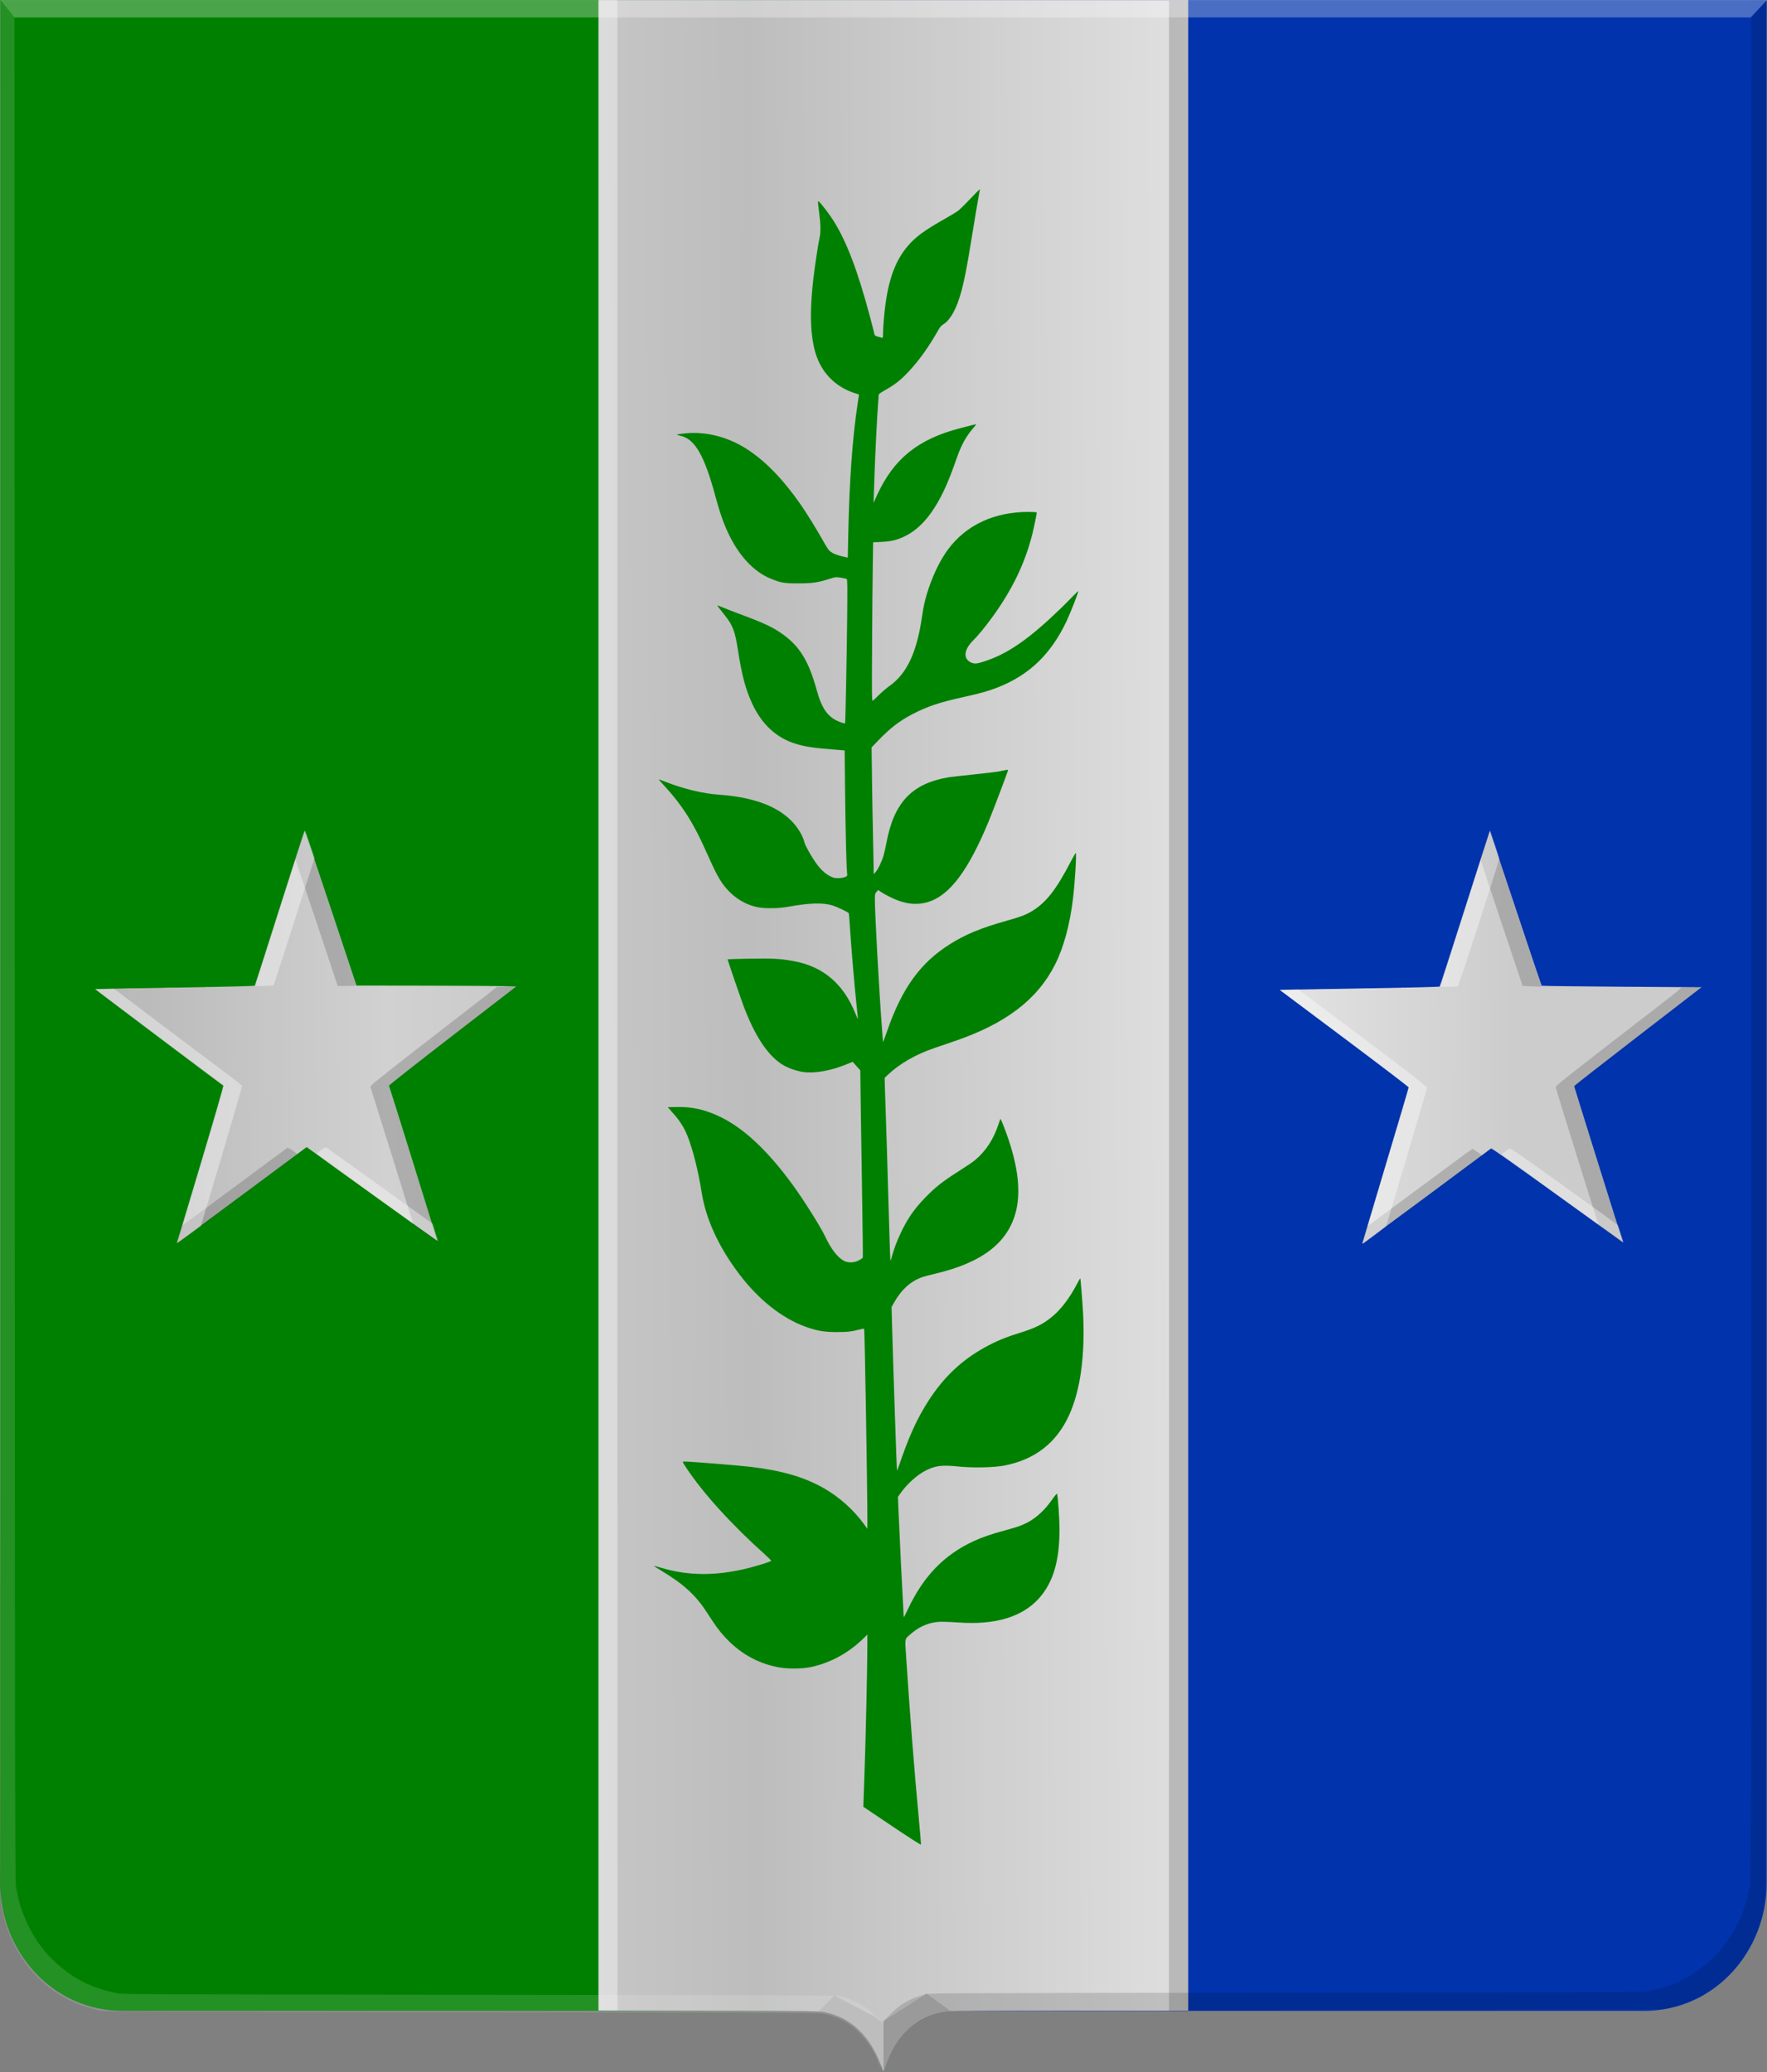
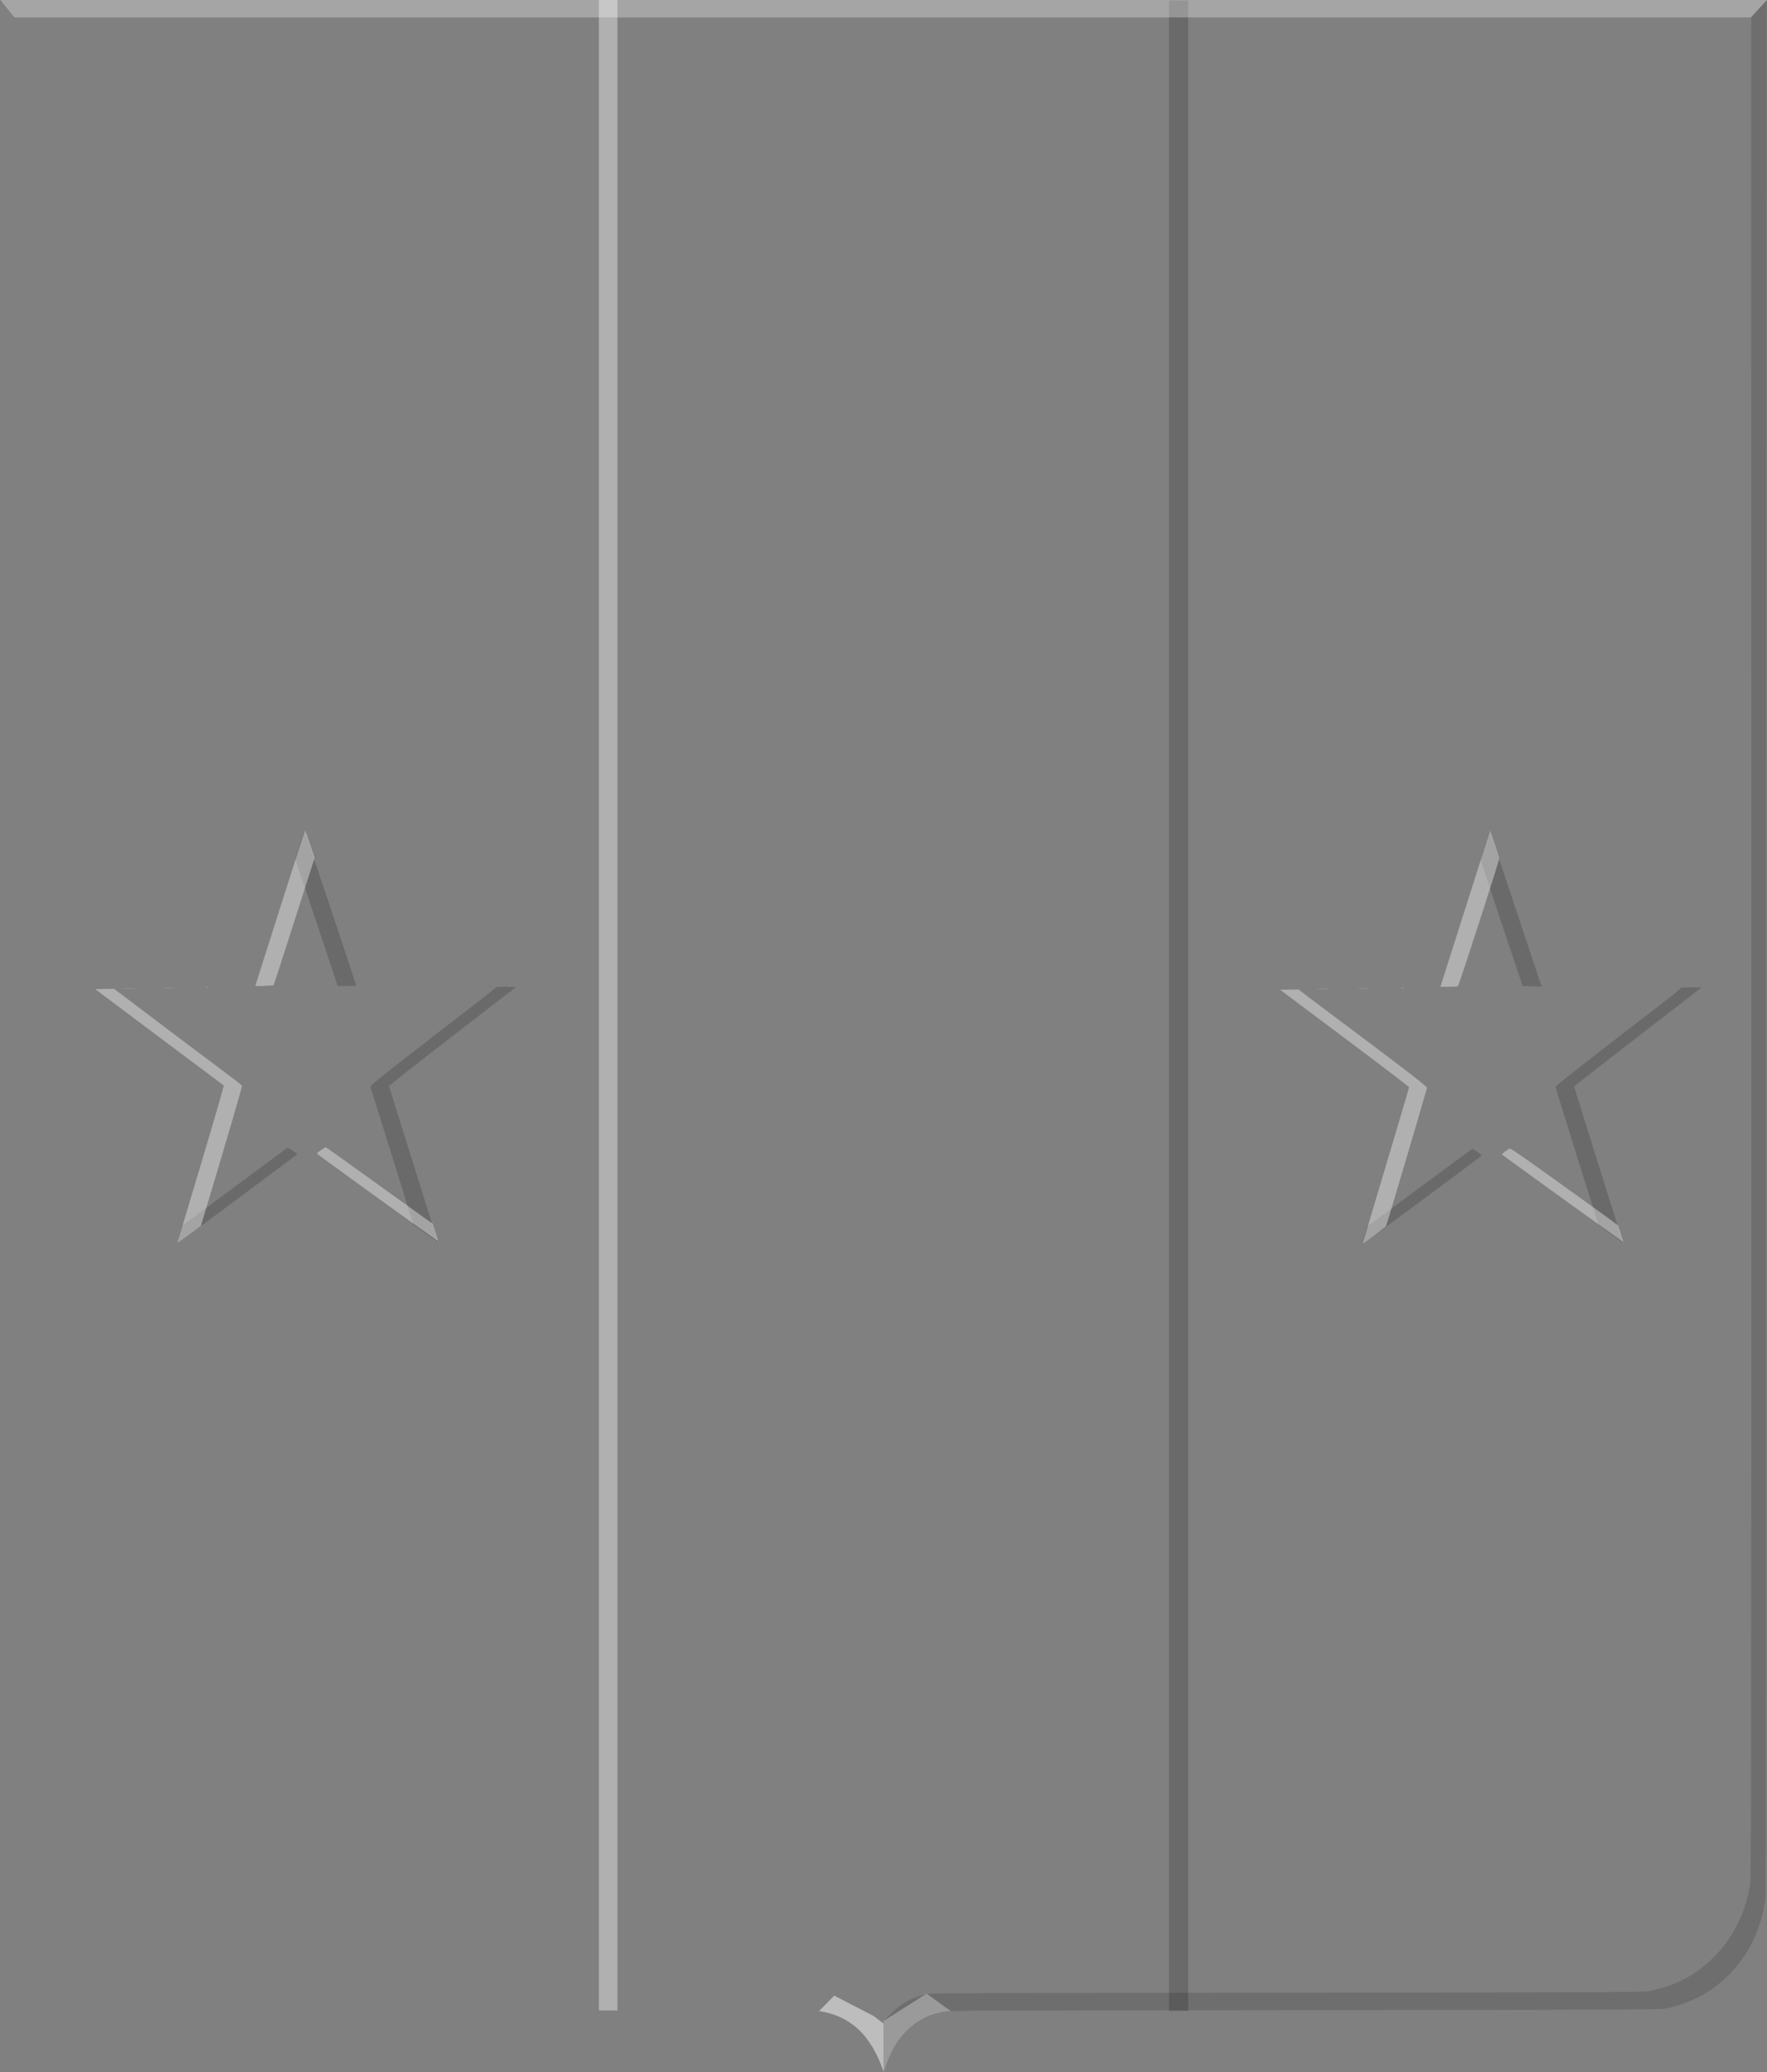
<svg xmlns="http://www.w3.org/2000/svg" xmlns:ns1="http://www.inkscape.org/namespaces/inkscape" xmlns:ns2="http://sodipodi.sourceforge.net/DTD/sodipodi-0.dtd" xmlns:xlink="http://www.w3.org/1999/xlink" width="522.222" height="612.256" id="svg4057" version="1.1" ns1:version="0.48.4 r9939" ns2:docname="Zwijndrecht (B) wapen.svg">
  <rect width="100%" height="100%" fill="#808080" stroke="none" />
  <defs id="defs4059">
    <linearGradient gradientTransform="translate(53.538,-39.878)" gradientUnits="userSpaceOnUse" y2="-32.554" x2="88.641" y1="-32.554" x1="73.236" id="linearGradient6983" xlink:href="#linearGradient21651" ns1:collect="always" />
    <linearGradient gradientTransform="translate(53.538,-39.878)" gradientUnits="userSpaceOnUse" y2="-32.302" x2="70.206" y1="-32.302" x1="53.538" id="linearGradient6973" xlink:href="#linearGradient3984" ns1:collect="always" />
    <linearGradient id="linearGradient3984">
      <stop id="stop3986" offset="0" style="stop-color:#a3a3a3;stop-opacity:1;" />
      <stop id="stop3988" offset="0.143" style="stop-color:#b0b0b0;stop-opacity:1;" />
      <stop style="stop-color:#d1d1d1;stop-opacity:1;" offset="0.321" id="stop3990" />
      <stop id="stop3992" offset="0.5" style="stop-color:#bdbdbd;stop-opacity:1;" />
      <stop style="stop-color:#e5e5e5;stop-opacity:1;" offset="0.75" id="stop3994" />
      <stop id="stop3996" offset="0.875" style="stop-color:#cccccc;stop-opacity:1;" />
      <stop style="stop-color:#cccccc;stop-opacity:1;" offset="1" id="stop3998" />
    </linearGradient>
    <linearGradient gradientUnits="userSpaceOnUse" y2="447.256" x2="438.368" y1="449.399" x1="249.661" id="linearGradient5869" xlink:href="#linearGradient4070-8-2-8-8-7-0-6-5" ns1:collect="always" gradientTransform="translate(40,54.281)" />
    <linearGradient id="linearGradient21651">
      <stop style="stop-color:#cc992d;stop-opacity:1;" offset="0" id="stop21653" />
      <stop style="stop-color:#e1a832;stop-opacity:1;" offset="0.143" id="stop21655" />
      <stop id="stop21657" offset="0.321" style="stop-color:#e5cf5c;stop-opacity:1;" />
      <stop style="stop-color:#e5c547;stop-opacity:1;" offset="0.5" id="stop21659" />
      <stop id="stop21661" offset="0.75" style="stop-color:#ffffa3;stop-opacity:1;" />
      <stop style="stop-color:#ffd94d;stop-opacity:1;" offset="0.875" id="stop21663" />
      <stop id="stop21665" offset="1" style="stop-color:#ffdb4e;stop-opacity:1;" />
    </linearGradient>
    <linearGradient gradientUnits="userSpaceOnUse" y2="365.43" x2="440.023" y1="370.43" x1="178.618" id="linearGradient3953" xlink:href="#linearGradient21651" ns1:collect="always" gradientTransform="translate(40,54.281)" />
    <linearGradient id="linearGradient4070-8-2-8-8-7-0-6-5">
      <stop id="stop4072-1-2-6-4-1-4-7-9" offset="0" style="stop-color:#a3a3a3;stop-opacity:1;" />
      <stop id="stop4074-8-0-7-0-4-8-7-1" offset="0.143" style="stop-color:#b0b0b0;stop-opacity:1;" />
      <stop style="stop-color:#d1d1d1;stop-opacity:1;" offset="0.321" id="stop4076-6-1-0-3-7-5-9-8" />
      <stop id="stop4078-0-2-8-7-6-7-6-1" offset="0.5" style="stop-color:#bdbdbd;stop-opacity:1;" />
      <stop style="stop-color:#e5e5e5;stop-opacity:1;" offset="0.75" id="stop4080-2-7-1-8-8-3-4-7" />
      <stop id="stop4082-4-7-8-3-2-3-1-8" offset="0.875" style="stop-color:#cccccc;stop-opacity:1;" />
      <stop style="stop-color:#cccccc;stop-opacity:1;" offset="1" id="stop4084-9-0-3-1-3-0-9-6" />
    </linearGradient>
    <linearGradient gradientUnits="userSpaceOnUse" y2="365.301" x2="308.787" y1="363.158" x1="127.12" id="linearGradient5861" xlink:href="#linearGradient4070-8-2-8-8-7-0-6-5" ns1:collect="always" gradientTransform="translate(40,54.281)" />
    <linearGradient ns1:collect="always" xlink:href="#linearGradient3984" id="linearGradient4674" x1="99.945" y1="481.067" x2="701.957" y2="477.531" gradientUnits="userSpaceOnUse" />
  </defs>
  <g ns1:label="Laag 1" ns1:groupmode="layer" id="layer1" transform="translate(-178.889,-171.949)">
-     <path style="fill:#008000;fill-opacity:1;stroke:none" d="m 178.966,171.964 261.016,0 59.159,294.21 -59.159,317.969 c -2.763,-9.665 -9.647,-18.009 -21.512,-18.009 l -203.291,0 c -21.007,0 -36.212,-17.791 -36.212,-37.64 z" id="path3004-4" ns1:connector-curvature="0" ns2:nodetypes="cccccccc" />
-     <path style="fill:#0033ac;fill-opacity:1;stroke:none" d="m 700.998,171.972 -261.016,0 -59.159,294.21 59.159,317.969 c 2.763,-9.665 9.647,-18.009 21.512,-18.009 l 203.291,0 c 21.007,0 36.212,-17.791 36.212,-37.64 z" id="path3004-1-0" ns1:connector-curvature="0" ns2:nodetypes="cccccccc" />
-     <path style="fill:url(#linearGradient4674);fill-opacity:1" d="m 439.29,782.263 c -2.088,-6.056 -5.881,-10.923 -10.573,-13.57 -1.562,-0.881 -3.561,-1.638 -5.573,-2.11 -1.744,-0.409 -2.116,-0.414 -34.581,-0.476 l -32.818,-0.062 0,-297.027 0,-297.027 87.156,0 87.156,0 0,297.033 0,297.033 -34.509,0 c -22.481,0 -35.2,0.072 -36.491,0.206 -7.509,0.78 -13.419,5.132 -17.111,12.6 -0.493,0.997 -1.15,2.579 -1.462,3.517 l -0.566,1.705 -0.628,-1.82 z m 142.218,-242.921 c 0,-0.055 3.081,-10.388 6.847,-22.962 3.766,-12.574 6.844,-22.98 6.839,-23.125 -0.008,-0.145 -8.58,-6.682 -19.056,-14.526 l -19.048,-14.262 2.182,-0.056 c 1.2,-0.031 11.801,-0.215 23.558,-0.409 12.531,-0.207 21.447,-0.429 21.547,-0.538 0.095,-0.102 3.455,-10.502 7.468,-23.11 4.013,-12.609 7.313,-22.904 7.334,-22.879 0.021,0.026 3.451,10.297 7.623,22.826 4.172,12.529 7.638,22.843 7.703,22.919 0.065,0.077 10.722,0.21 23.683,0.297 l 23.565,0.158 -18.821,14.52 c -10.352,7.986 -18.821,14.6 -18.821,14.699 0,0.153 13.014,41.765 14.085,45.034 l 0.379,1.157 -0.433,-0.288 c -0.238,-0.158 -8.966,-6.449 -19.396,-13.979 -11.866,-8.567 -19.041,-13.628 -19.172,-13.522 -0.859,0.689 -37.904,28.148 -37.975,28.148 -0.05,0 -0.091,-0.046 -0.091,-0.101 z m -350.319,-0.245 c 0.048,-0.082 3.188,-10.522 6.978,-23.201 4.194,-14.03 6.814,-23.101 6.694,-23.176 -0.938,-0.592 -37.945,-28.462 -37.84,-28.498 0.076,-0.025 10.696,-0.223 23.598,-0.437 15.02,-0.25 23.501,-0.461 23.574,-0.588 0.063,-0.109 3.372,-10.452 7.353,-22.984 3.981,-12.532 7.288,-22.787 7.349,-22.789 0.06,0 3.538,10.292 7.728,22.875 l 7.617,22.877 19.759,0.029 c 10.868,0.015 21.483,0.084 23.591,0.15 l 3.832,0.122 -18.832,14.533 c -10.358,7.993 -18.796,14.634 -18.753,14.758 0.651,1.854 14.335,45.786 14.279,45.843 -0.057,0.057 -33.4,-23.888 -38.078,-27.345 l -0.508,-0.376 -19.08,14.178 c -10.494,7.798 -19.14,14.178 -19.214,14.178 -0.073,0 -0.094,-0.066 -0.046,-0.149 z" id="path3848" ns1:connector-curvature="0" />
    <path style="fill:#000000;fill-opacity:0.17" d="m 439.294,782.384 c -0.345,-1.001 -0.964,-2.497 -1.374,-3.323 -0.867,-1.746 -0.886,-1.661 0.875,-4.069 3.348,-4.579 7.945,-7.522 13.109,-8.391 0.646,-0.109 2.626,-0.244 4.402,-0.301 l 3.228,-0.104 -1.577,0.279 c -7.187,1.273 -12.508,5.43 -16.007,12.508 -0.493,0.997 -1.151,2.579 -1.462,3.517 l -0.566,1.705 -0.628,-1.82 z m 85.093,-313.24 0,-297.033 2.837,0 2.837,0 0,297.033 0,297.033 -2.837,0 -2.837,0 0,-297.033 z m 57.129,70.272 c 0,-0.082 0.344,-1.263 0.759,-2.625 l 0.756,-2.476 15.425,-11.44 c 8.484,-6.292 15.494,-11.44 15.578,-11.44 0.085,0 0.772,0.417 1.529,0.926 1.104,0.744 1.325,0.974 1.123,1.168 -0.367,0.352 -34.976,26.035 -35.083,26.035 -0.049,0 -0.089,-0.066 -0.087,-0.148 z m -349.557,-2.668 0.78,-2.635 3.352,-2.467 c 1.844,-1.357 8.767,-6.485 15.384,-11.396 6.617,-4.911 12.149,-9.002 12.292,-9.092 0.171,-0.107 0.725,0.162 1.614,0.783 0.745,0.52 1.351,0.998 1.349,1.061 -0.008,0.12 -35.092,26.218 -35.386,26.322 -0.09,0.032 0.186,-1.128 0.615,-2.577 z m 423.014,-0.106 c -1.916,-1.389 -3.558,-2.659 -3.65,-2.823 -0.233,-0.417 -12.685,-40.343 -12.685,-40.673 0,-0.386 5.581,-4.771 32.43,-25.477 3.146,-2.426 4.656,-3.706 4.495,-3.81 -0.134,-0.086 1.209,-0.155 2.985,-0.153 l 3.228,0 -0.489,0.413 c -0.269,0.227 -8.742,6.78 -18.83,14.562 -10.087,7.782 -18.341,14.23 -18.341,14.329 0,0.153 13.006,41.739 14.079,45.016 0.205,0.626 0.348,1.139 0.317,1.139 -0.03,0 -1.623,-1.137 -3.539,-2.526 z m -350.48,-0.374 -3.424,-2.48 -2.598,-8.354 c -1.429,-4.595 -4.235,-13.568 -6.237,-19.942 -2.002,-6.373 -3.71,-11.833 -3.796,-12.132 -0.149,-0.521 -0.008,-0.661 3.4,-3.384 4.322,-3.452 13.33,-10.463 24.978,-19.441 4.788,-3.691 8.756,-6.786 8.819,-6.879 0.062,-0.093 1.39,-0.145 2.951,-0.115 l 2.838,0.055 -18.831,14.533 c -10.357,7.993 -18.796,14.634 -18.752,14.758 0.065,0.185 2.615,8.314 14.286,45.538 0.059,0.191 0.037,0.341 -0.051,0.335 -0.088,-0.01 -1.701,-1.128 -3.583,-2.492 z m 18.928,-72.91 c 0.242,-0.047 0.638,-0.047 0.88,0 0.242,0.047 0.044,0.086 -0.44,0.086 -0.484,0 -0.682,-0.039 -0.44,-0.086 z m 306.771,-0.01 -1.306,-0.07 -0.972,-2.913 c -0.535,-1.602 -3.314,-9.893 -6.177,-18.424 -2.862,-8.531 -5.204,-15.662 -5.204,-15.847 0,-0.185 0.595,-2.197 1.321,-4.472 l 1.32,-4.137 3.358,10.079 c 1.847,5.544 5.297,15.896 7.667,23.005 l 4.309,12.925 -1.505,-0.039 c -0.827,-0.021 -2.092,-0.069 -2.811,-0.108 z m -352.265,-2.379 c -0.428,-1.28 -2.233,-6.695 -4.011,-12.034 -1.778,-5.338 -4.25,-12.715 -5.492,-16.392 l -2.258,-6.686 1.313,-4.157 c 0.722,-2.286 1.362,-4.158 1.422,-4.159 0.106,0 15.258,45.308 15.251,45.608 0,0.082 -1.228,0.148 -2.725,0.148 l -2.722,0 -0.778,-2.328 z" id="path3898" ns1:connector-curvature="0" />
    <path style="fill:#ffffff;fill-opacity:0.382" d="m 439.432,782.222 c -1.312,-3.803 -3.408,-7.333 -5.848,-9.848 -3.141,-3.237 -6.261,-4.951 -10.691,-5.875 -2.436,-0.508 -2.276,-0.529 2.348,-0.298 3.131,0.156 3.459,0.211 5.608,0.943 1.322,0.45 2.957,1.188 3.889,1.755 2.648,1.613 5.884,4.954 7.593,7.842 l 0.428,0.722 -0.785,1.593 c -0.432,0.876 -1.039,2.357 -1.348,3.29 l -0.563,1.696 -0.628,-1.82 z m -83.545,-313.24 0,-297.033 2.739,0 2.739,0 0,297.033 0,297.033 -2.739,0 -2.739,0 0,-297.033 z m 225.763,70.319 c 0,-0.055 3.081,-10.389 6.847,-22.962 3.766,-12.574 6.844,-22.98 6.839,-23.125 -0.008,-0.145 -8.579,-6.682 -19.056,-14.526 l -19.047,-14.262 2.729,-0.055 2.729,-0.055 0.822,0.673 c 0.452,0.37 3.903,2.974 7.669,5.787 21.472,16.038 29.443,22.155 29.443,22.597 0,0.365 -11.869,40.468 -12.097,40.871 -0.156,0.276 -6.573,5.159 -6.78,5.159 -0.055,0 -0.1,-0.045 -0.1,-0.101 z m -350.319,-0.246 c 0.048,-0.082 3.188,-10.522 6.978,-23.201 4.194,-14.03 6.814,-23.101 6.694,-23.176 -0.108,-0.068 -8.697,-6.497 -19.086,-14.287 l -18.889,-14.163 2.781,-0.054 2.781,-0.054 11.463,8.671 c 6.305,4.769 14.816,11.167 18.914,14.218 4.098,3.051 7.456,5.648 7.461,5.772 0.019,0.429 -5.226,18.336 -10.763,36.743 l -1.408,4.68 -3.381,2.501 c -3.128,2.314 -3.777,2.744 -3.547,2.352 z m 409.343,-12.975 c -9.858,-7.109 -17.928,-12.973 -17.932,-13.031 -0.01,-0.132 1.86,-1.556 2.232,-1.7 0.34,-0.132 2.456,1.305 12.197,8.286 14.296,10.246 19.773,14.217 19.904,14.431 0.143,0.235 1.634,4.94 1.566,4.94 -0.024,0 -8.109,-5.816 -17.967,-12.925 z m -350.369,-0.308 c -9.762,-7.049 -17.752,-12.874 -17.754,-12.945 -0.008,-0.25 2.432,-1.959 2.667,-1.867 0.131,0.051 6.032,4.268 13.114,9.372 7.082,5.104 14.131,10.167 15.665,11.253 l 2.789,1.973 0.709,2.278 c 0.39,1.253 0.751,2.389 0.802,2.526 0.051,0.136 0.018,0.243 -0.074,0.237 -0.092,-0.01 -8.155,-5.778 -17.917,-12.826 z m 277.984,-61.593 c 0.882,-0.037 2.379,-0.037 3.326,0 0.947,0.037 0.225,0.066 -1.604,0.066 -1.829,0 -2.604,-0.03 -1.721,-0.066 z m -353.112,-0.199 c 1.103,-0.036 2.908,-0.036 4.011,0 1.103,0.036 0.2,0.064 -2.005,0.064 -2.206,0 -3.108,-0.029 -2.005,-0.064 z m 365.358,0 c 0.839,-0.037 2.159,-0.037 2.935,0 0.775,0.038 0.089,0.068 -1.525,0.067 -1.614,0 -2.248,-0.031 -1.409,-0.069 z m -353.219,-0.198 c 0.893,-0.037 2.301,-0.037 3.13,0 0.829,0.037 0.098,0.067 -1.623,0.066 -1.722,0 -2.4,-0.031 -1.507,-0.067 z m 365.633,0.01 c 0.242,-0.047 0.638,-0.047 0.88,0 0.242,0.047 0.043,0.086 -0.44,0.086 -0.484,0 -0.682,-0.039 -0.44,-0.086 z m -353.222,-0.195 c 0.187,-0.05 0.539,-0.051 0.783,0 0.243,0.047 0.09,0.088 -0.34,0.09 -0.43,0 -0.63,-0.037 -0.442,-0.086 z m 366.073,-3.875 c 0.667,-2.097 3.975,-12.483 7.351,-23.079 l 6.137,-19.266 1.332,3.905 c 0.732,2.148 1.332,4.121 1.332,4.385 0,0.793 -11.876,37.502 -12.201,37.716 -0.122,0.08 -1.334,0.147 -2.693,0.149 l -2.471,0 1.213,-3.813 z m -351.415,3.4 c 0.054,-0.154 3.348,-10.507 7.321,-23.008 3.972,-12.5 7.269,-22.729 7.327,-22.731 0.057,0 0.716,1.811 1.463,4.028 l 1.359,4.031 -0.799,2.555 c -1.545,4.94 -11.219,35.004 -11.286,35.072 -0.037,0.038 -1.286,0.128 -2.775,0.2 -2.287,0.111 -2.692,0.088 -2.609,-0.148 z" id="path3894" ns1:connector-curvature="0" />
-     <path style="fill:#ffffff;fill-opacity:0.137" d="m 438.336,780.931 c -2.049,-5.014 -5.756,-9.41 -9.863,-11.696 -1.668,-0.928 -4.069,-1.809 -6.082,-2.23 -1.495,-0.313 -8.894,-0.345 -106.956,-0.457 -95.538,-0.109 -105.486,-0.15 -106.817,-0.437 -7.74,-1.672 -13.711,-4.897 -18.977,-10.25 -5.562,-5.655 -9.247,-13.289 -10.452,-21.654 -0.279,-1.934 -0.307,-28.483 -0.299,-281.879 l 0.008,-280.376 0.013,0 4.262,5.189 0.068,275.342 c 0.062,250.397 0.096,275.495 0.378,277.026 0.734,3.984 1.442,6.408 2.809,9.627 1.912,4.502 4.813,8.782 8.08,11.922 5.698,5.476 11.161,8.31 19.099,9.906 1.414,0.284 11.732,0.326 106.915,0.43 98.807,0.108 105.434,0.136 106.715,0.456 4.437,1.109 7.537,2.865 10.52,5.959 l 1.516,1.573 0,6.805 c 0,3.743 -0.022,6.803 -0.049,6.801 -0.027,0 -0.426,-0.928 -0.888,-2.057 z" id="path3931" ns1:connector-curvature="0" ns2:nodetypes="cssssssscccsssssscscsccc" />
    <path style="fill:#000000;fill-opacity:0.137" d="m 441.406,780.297 c 2.049,-5.014 5.756,-9.41 9.863,-11.695 1.668,-0.928 4.069,-1.809 6.082,-2.23 1.495,-0.313 8.894,-0.345 106.956,-0.457 95.538,-0.109 105.486,-0.15 106.817,-0.437 7.74,-1.672 13.711,-4.897 18.977,-10.25 5.562,-5.655 9.247,-13.289 10.452,-21.654 0.279,-1.934 0.307,-28.483 0.299,-281.879 l 0.127,-279.743 0.068,0 -4.583,5.153 0.037,274.745 c 0.034,250.397 -0.096,275.495 -0.378,277.026 -0.734,3.984 -1.442,6.408 -2.809,9.627 -1.912,4.502 -4.813,8.782 -8.08,11.922 -5.698,5.476 -11.161,8.31 -19.099,9.906 -1.414,0.284 -11.732,0.326 -106.915,0.43 -98.807,0.108 -105.434,0.136 -106.715,0.456 -4.437,1.109 -7.537,2.865 -10.52,5.959 l -1.516,1.573 0,6.805 c 0,3.743 0.022,6.803 0.049,6.801 0.027,0 0.426,-0.928 0.888,-2.057 z" id="path3931-2" ns1:connector-curvature="0" ns2:nodetypes="cssssssscccsssssscscsccc" />
    <path style="fill:#9a9a9a;fill-opacity:1;stroke:none" d="m 439.984,784.154 0,-15.008 12.747,-8.104 7.129,5.172 c -8.345,0.575 -16.129,5.738 -19.875,17.939 z" id="path3953" ns1:connector-curvature="0" ns2:nodetypes="ccccc" />
    <path style="fill:#bdbdbd;fill-opacity:1;stroke:none" d="m 420.968,766.197 c 8.183,1.236 15.013,5.941 19.016,17.899 l 0,-14.22 -2.833,-2.175 -11.711,-6.067 z" id="path3955" ns1:connector-curvature="0" ns2:nodetypes="cccccc" />
    <path style="fill:#ffffff;fill-opacity:0.292;stroke:none" d="m 701.111,171.951 -4.821,5.153 -513.128,0 -4.176,-5.153 z" id="path3961" ns1:connector-curvature="0" ns2:nodetypes="ccccc" />
-     <path style="fill:#008000" d="m 442.538,711.552 -8.493,-5.711 0.047,-1.669 c 0.026,-0.918 0.127,-3.723 0.222,-6.233 0.38,-9.945 0.914,-33.312 0.918,-40.151 l 0,-2.848 -1.051,1.032 c -4.501,4.419 -9.743,7.295 -15.611,8.566 -2.769,0.6 -7.231,0.597 -10.092,-0.011 -6.124,-1.291 -11.222,-4.266 -15.564,-9.083 -1.625,-1.802 -2.526,-3.044 -5.08,-7 -3.26,-5.048 -6.799,-8.32 -13.154,-12.163 -1.452,-0.878 -2.615,-1.621 -2.586,-1.651 0.028,-0.031 1.093,0.253 2.362,0.629 7.998,2.369 16.203,2.385 25.586,0.048 2.463,-0.613 6.556,-1.901 6.77,-2.13 0.065,-0.07 -0.766,-0.92 -1.847,-1.889 -9.834,-8.805 -18.225,-18.039 -23.19,-25.523 -1.234,-1.86 -1.244,-1.886 -0.77,-1.948 0.73,-0.096 15.992,1.116 19.774,1.57 9.233,1.109 15.711,2.992 21.478,6.245 4.511,2.544 8.78,6.33 11.844,10.504 l 1.132,1.542 0,-2.656 c 1e-4,-9.822 -0.785,-56.247 -0.954,-56.429 -0.063,-0.066 -0.6,0.01 -1.196,0.17 -2.415,0.651 -3.921,0.822 -7.087,0.803 -3.632,-0.021 -5.644,-0.371 -8.978,-1.565 -6.989,-2.502 -13.886,-7.966 -19.667,-15.581 -6.022,-7.934 -9.838,-16.217 -11.078,-24.05 -1.017,-6.418 -2.582,-12.666 -4.191,-16.727 -0.961,-2.424 -2.176,-4.367 -4.096,-6.548 l -1.747,-1.984 2.664,-0.056 c 4.303,-0.091 7.866,0.657 12.033,2.526 7.339,3.293 14.71,10.114 22.419,20.746 3.26,4.495 8.126,12.259 9.446,15.07 1.676,3.569 3.567,6.035 5.419,7.066 1.243,0.692 3.062,0.656 4.485,-0.086 0.592,-0.309 1.121,-0.689 1.176,-0.844 0.054,-0.155 -0.033,-8.204 -0.197,-17.887 -0.164,-9.683 -0.353,-22.061 -0.42,-27.508 l -0.123,-9.903 -1.125,-1.268 -1.125,-1.268 -1.975,0.804 c -4.526,1.841 -9.299,2.685 -12.558,2.22 -2.153,-0.308 -4.603,-1.178 -6.283,-2.232 -4.448,-2.79 -8.383,-8.87 -11.738,-18.135 -1.282,-3.541 -4.463,-12.888 -4.407,-12.949 0.031,-0.034 2.958,-0.116 6.502,-0.182 6.841,-0.128 9.268,0.01 13.186,0.75 8.583,1.619 14.52,6.675 18.034,15.357 0.442,1.091 0.804,1.85 0.805,1.687 0,-0.164 -0.202,-2.128 -0.451,-4.365 -0.521,-4.676 -1.636,-17.86 -1.955,-23.117 -0.12,-1.964 -0.261,-3.65 -0.315,-3.746 -0.182,-0.324 -3.454,-1.88 -4.849,-2.307 -2.845,-0.869 -6.797,-0.741 -13.208,0.426 -2.497,0.455 -6.39,0.531 -8.509,0.168 -3.643,-0.625 -6.994,-2.571 -9.566,-5.555 -1.969,-2.284 -2.996,-4.17 -6.269,-11.508 -3.534,-7.924 -6.866,-13.154 -11.81,-18.538 -1.095,-1.192 -1.967,-2.193 -1.938,-2.224 0.028,-0.031 0.963,0.303 2.077,0.743 5.155,2.037 10.99,3.444 15.602,3.762 9.995,0.689 17.165,3.284 21.589,7.812 1.866,1.91 3.331,4.364 3.795,6.358 0.191,0.821 1.882,3.849 3.238,5.798 1.395,2.005 2.696,3.256 4.247,4.081 1.006,0.535 1.386,0.63 2.494,0.622 0.785,-0.011 1.587,-0.139 2.007,-0.335 0.697,-0.324 0.7,-0.329 0.596,-1.275 -0.206,-1.879 -0.476,-13.077 -0.59,-24.494 l -0.117,-11.639 -1.68,-0.132 c -7.55,-0.591 -9.761,-0.905 -12.728,-1.806 -5.713,-1.735 -10.01,-5.67 -12.875,-11.79 -1.981,-4.232 -3.1,-8.42 -4.268,-15.964 -0.852,-5.505 -1.519,-7.281 -3.817,-10.159 -1.907,-2.388 -2.281,-2.892 -2.208,-2.971 0.038,-0.04 0.768,0.23 1.624,0.6 0.856,0.37 3.011,1.21 4.789,1.867 7.343,2.711 9.924,3.925 12.929,6.081 4.968,3.563 7.676,8.031 9.981,16.468 1.573,5.756 3.488,8.279 7.245,9.545 0.583,0.196 1.09,0.319 1.127,0.272 0.113,-0.141 0.506,-20.19 0.624,-31.703 0.091,-8.898 0.067,-10.812 -0.139,-10.948 -0.136,-0.091 -0.92,-0.272 -1.742,-0.403 -1.414,-0.226 -1.579,-0.212 -3.06,0.267 -3.608,1.166 -5.333,1.424 -9.508,1.421 -4.177,0 -5.086,-0.157 -8.101,-1.376 -4.808,-1.944 -9.021,-6.302 -12.183,-12.604 -1.597,-3.182 -2.813,-6.567 -4.171,-11.608 -3.299,-12.248 -6.088,-17.09 -10.386,-18.031 -0.637,-0.14 -1.075,-0.309 -0.973,-0.377 0.102,-0.068 1.27,-0.226 2.596,-0.352 6.03,-0.573 12.463,1.085 17.978,4.633 5.435,3.497 10.566,8.757 15.767,16.164 1.741,2.48 4.963,7.672 6.68,10.763 0.697,1.255 1.48,2.536 1.741,2.846 0.814,0.968 2.262,1.594 5.11,2.208 l 0.572,0.123 0.126,-6.309 c 0.328,-16.421 1.234,-29.049 2.849,-39.67 l 0.336,-2.208 -1.373,-0.453 c -4.986,-1.643 -8.767,-5.093 -10.763,-9.82 -2.189,-5.185 -2.628,-12.954 -1.353,-23.906 0.45,-3.862 1.508,-10.896 1.82,-12.104 0.385,-1.487 0.358,-3.939 -0.079,-7.248 -0.202,-1.525 -0.368,-2.984 -0.369,-3.243 0,-0.416 0.033,-0.439 0.306,-0.199 0.812,0.716 3.199,3.87 4.412,5.828 3.852,6.219 7.082,14.779 10.697,28.349 0.665,2.496 1.21,4.639 1.212,4.762 0,0.475 0.343,0.757 1.125,0.941 0.447,0.105 0.957,0.238 1.135,0.296 0.286,0.093 0.324,-0.052 0.324,-1.248 0,-0.744 0.12,-2.737 0.265,-4.428 0.887,-10.348 3.028,-16.782 7.174,-21.56 2.277,-2.624 4.912,-4.545 10.785,-7.862 1.641,-0.927 3.387,-1.978 3.879,-2.335 0.492,-0.357 2.163,-1.993 3.712,-3.636 1.549,-1.643 2.817,-2.891 2.817,-2.774 0,0.117 -0.21,1.319 -0.467,2.671 -0.257,1.352 -1.006,5.82 -1.665,9.929 -1.951,12.164 -2.927,16.815 -4.347,20.718 -1.226,3.367 -2.808,5.736 -4.432,6.637 -0.435,0.241 -0.899,0.79 -1.369,1.62 -2.772,4.891 -5.607,8.878 -8.587,12.075 -2.524,2.708 -4.057,3.931 -7.085,5.653 -1.868,1.062 -1.975,1.157 -1.981,1.75 0,0.345 -0.087,1.565 -0.184,2.711 -0.22,2.582 -0.859,15.357 -1.003,20.041 -0.059,1.91 -0.154,4.678 -0.212,6.151 l -0.105,2.679 1.107,-2.403 c 4.907,-10.651 12.1,-16.43 24.419,-19.621 1.575,-0.408 3.3,-0.857 3.833,-0.997 0.533,-0.141 0.97,-0.209 0.97,-0.152 0,0.057 -0.472,0.651 -1.05,1.321 -1.89,2.192 -3.389,4.926 -4.582,8.36 -1.415,4.073 -2.561,7.013 -3.634,9.326 -3.254,7.011 -6.935,11.494 -11.332,13.802 -2.415,1.268 -4.364,1.771 -7.414,1.914 l -2.427,0.114 -0.11,7.166 c -0.061,3.941 -0.15,14.513 -0.2,23.493 -0.083,14.618 -0.063,16.309 0.192,16.157 0.155,-0.093 1.005,-0.881 1.888,-1.751 0.883,-0.87 2.229,-2.022 2.991,-2.562 5.345,-3.785 8.246,-10.097 9.801,-21.325 0.888,-6.412 4.063,-14.383 7.627,-19.148 5.367,-7.175 13.631,-11.013 23.715,-11.013 1.35,0 2.455,0.079 2.455,0.177 0,0.416 -0.789,4.264 -1.287,6.272 -2.124,8.574 -5.927,16.492 -11.816,24.603 -2.108,2.904 -4.223,5.472 -5.8,7.044 -2.643,2.635 -2.872,5.287 -0.551,6.389 1.123,0.533 1.885,0.429 5.048,-0.691 6.431,-2.277 12.692,-6.736 21.61,-15.394 1.067,-1.036 2.623,-2.599 3.458,-3.474 0.835,-0.875 1.557,-1.55 1.603,-1.499 0.137,0.147 -2.321,6.443 -3.442,8.817 -4.586,9.705 -10.936,15.86 -20.155,19.533 -2.776,1.106 -5.286,1.822 -10.098,2.881 -7.246,1.594 -10.899,2.809 -15.24,5.07 -3.949,2.057 -6.653,4.141 -10.31,7.948 l -1.833,1.908 0.126,9.804 c 0.069,5.392 0.203,12.93 0.297,16.749 0.094,3.82 0.172,7.832 0.173,8.917 l 0,1.972 0.549,-0.565 c 0.7,-0.721 1.885,-3.173 2.398,-4.966 0.219,-0.764 0.609,-2.501 0.866,-3.861 2.252,-11.899 7.603,-17.453 18.54,-19.247 0.66,-0.108 3.867,-0.466 7.125,-0.796 3.258,-0.329 6.625,-0.736 7.482,-0.905 0.856,-0.168 1.827,-0.359 2.158,-0.424 0.339,-0.066 0.6,-0.035 0.6,0.073 0,0.301 -4.25,11.533 -5.653,14.941 -6.049,14.688 -11.609,22.096 -18.015,24.003 -2.833,0.843 -5.562,0.718 -8.698,-0.399 -1.59,-0.566 -4.01,-1.782 -5.331,-2.678 l -0.682,-0.462 -0.485,0.543 c -0.445,0.499 -0.485,0.68 -0.484,2.219 0,4.1 1.279,27.478 2.035,37.243 0.201,2.592 0.368,4.802 0.372,4.911 0,0.109 0.585,-1.454 1.29,-3.473 4.355,-12.46 9.749,-19.92 18.343,-25.367 4.688,-2.971 9.434,-4.932 17.101,-7.066 3.927,-1.093 5.442,-1.669 7.226,-2.745 4.253,-2.568 7.223,-6.367 11.638,-14.882 0.661,-1.274 1.275,-2.318 1.366,-2.321 0.279,-0.011 -0.24,8.597 -0.804,13.336 -0.927,7.784 -2.75,14.517 -5.307,19.598 -5.183,10.3 -14.586,17.482 -29.615,22.617 -1.981,0.677 -4.766,1.629 -6.188,2.116 -5.454,1.867 -10.172,4.593 -13.658,7.893 l -0.911,0.863 0.044,2.057 c 0.023,1.131 0.159,5.182 0.3,9.002 0.141,3.82 0.475,14.758 0.742,24.307 0.266,9.549 0.53,17.675 0.587,18.057 l 0.102,0.694 0.266,-0.992 c 0.653,-2.44 1.522,-4.767 2.742,-7.342 1.946,-4.108 3.891,-6.942 6.957,-10.134 3.158,-3.289 5.371,-5.037 10.417,-8.228 1.878,-1.188 3.891,-2.554 4.472,-3.037 3.297,-2.734 5.602,-6.276 7.09,-10.895 0.237,-0.737 0.477,-1.339 0.533,-1.339 0.055,0 0.492,1.004 0.969,2.232 3.963,10.205 5.173,18.421 3.651,24.811 -2.24,9.406 -9.919,15.401 -23.933,18.682 -1.626,0.381 -3.436,0.87 -4.023,1.087 -3.339,1.236 -6.034,3.7 -8.115,7.419 l -0.756,1.351 0.127,4.602 c 0.388,14.033 1.375,43.247 1.477,43.679 0.024,0.102 0.238,-0.39 0.476,-1.091 3.026,-8.932 5.362,-14.092 8.825,-19.487 4.44,-6.919 9.768,-11.976 16.583,-15.741 3.324,-1.836 6.085,-2.993 10.169,-4.259 5.01,-1.553 7.269,-2.698 10.108,-5.121 2.433,-2.076 4.925,-5.394 6.952,-9.252 0.547,-1.042 1.018,-1.869 1.046,-1.839 0.101,0.109 0.64,6.667 0.819,9.975 0.685,12.676 -0.747,23.182 -4.172,30.61 -3.738,8.105 -10.102,13.031 -19.07,14.762 -3.139,0.606 -9.395,0.726 -13.816,0.266 -4.701,-0.489 -6.659,-0.226 -9.585,1.286 -2.474,1.278 -5.42,3.958 -7.312,6.65 l -0.748,1.063 0.203,4.827 c 0.276,6.583 1.081,23.027 1.3,26.554 0.098,1.583 0.182,3.234 0.186,3.671 0.015,0.753 0.068,0.666 1.171,-1.687 4.641,-9.896 10.722,-16.218 19.517,-20.291 2.514,-1.164 5.21,-2.087 9.382,-3.213 3.535,-0.954 5.024,-1.486 6.696,-2.394 2.628,-1.427 5.047,-3.702 7.137,-6.709 0.77,-1.108 1.391,-1.836 1.439,-1.687 0.27,0.843 0.709,7.165 0.721,10.383 0.032,9.415 -1.85,15.795 -6.052,20.496 -4.939,5.526 -12.921,7.931 -23.757,7.158 -1.981,-0.141 -4.351,-0.241 -5.265,-0.22 -3.115,0.068 -6.14,1.259 -8.628,3.395 -2.17,1.863 -2.003,1.119 -1.608,7.17 1.085,16.606 2.361,32.91 3.688,47.117 0.407,4.361 0.717,8.039 0.688,8.174 -0.03,0.142 -3.634,-2.162 -8.545,-5.465 z" id="path4034" ns1:connector-curvature="0" />
  </g>
</svg>